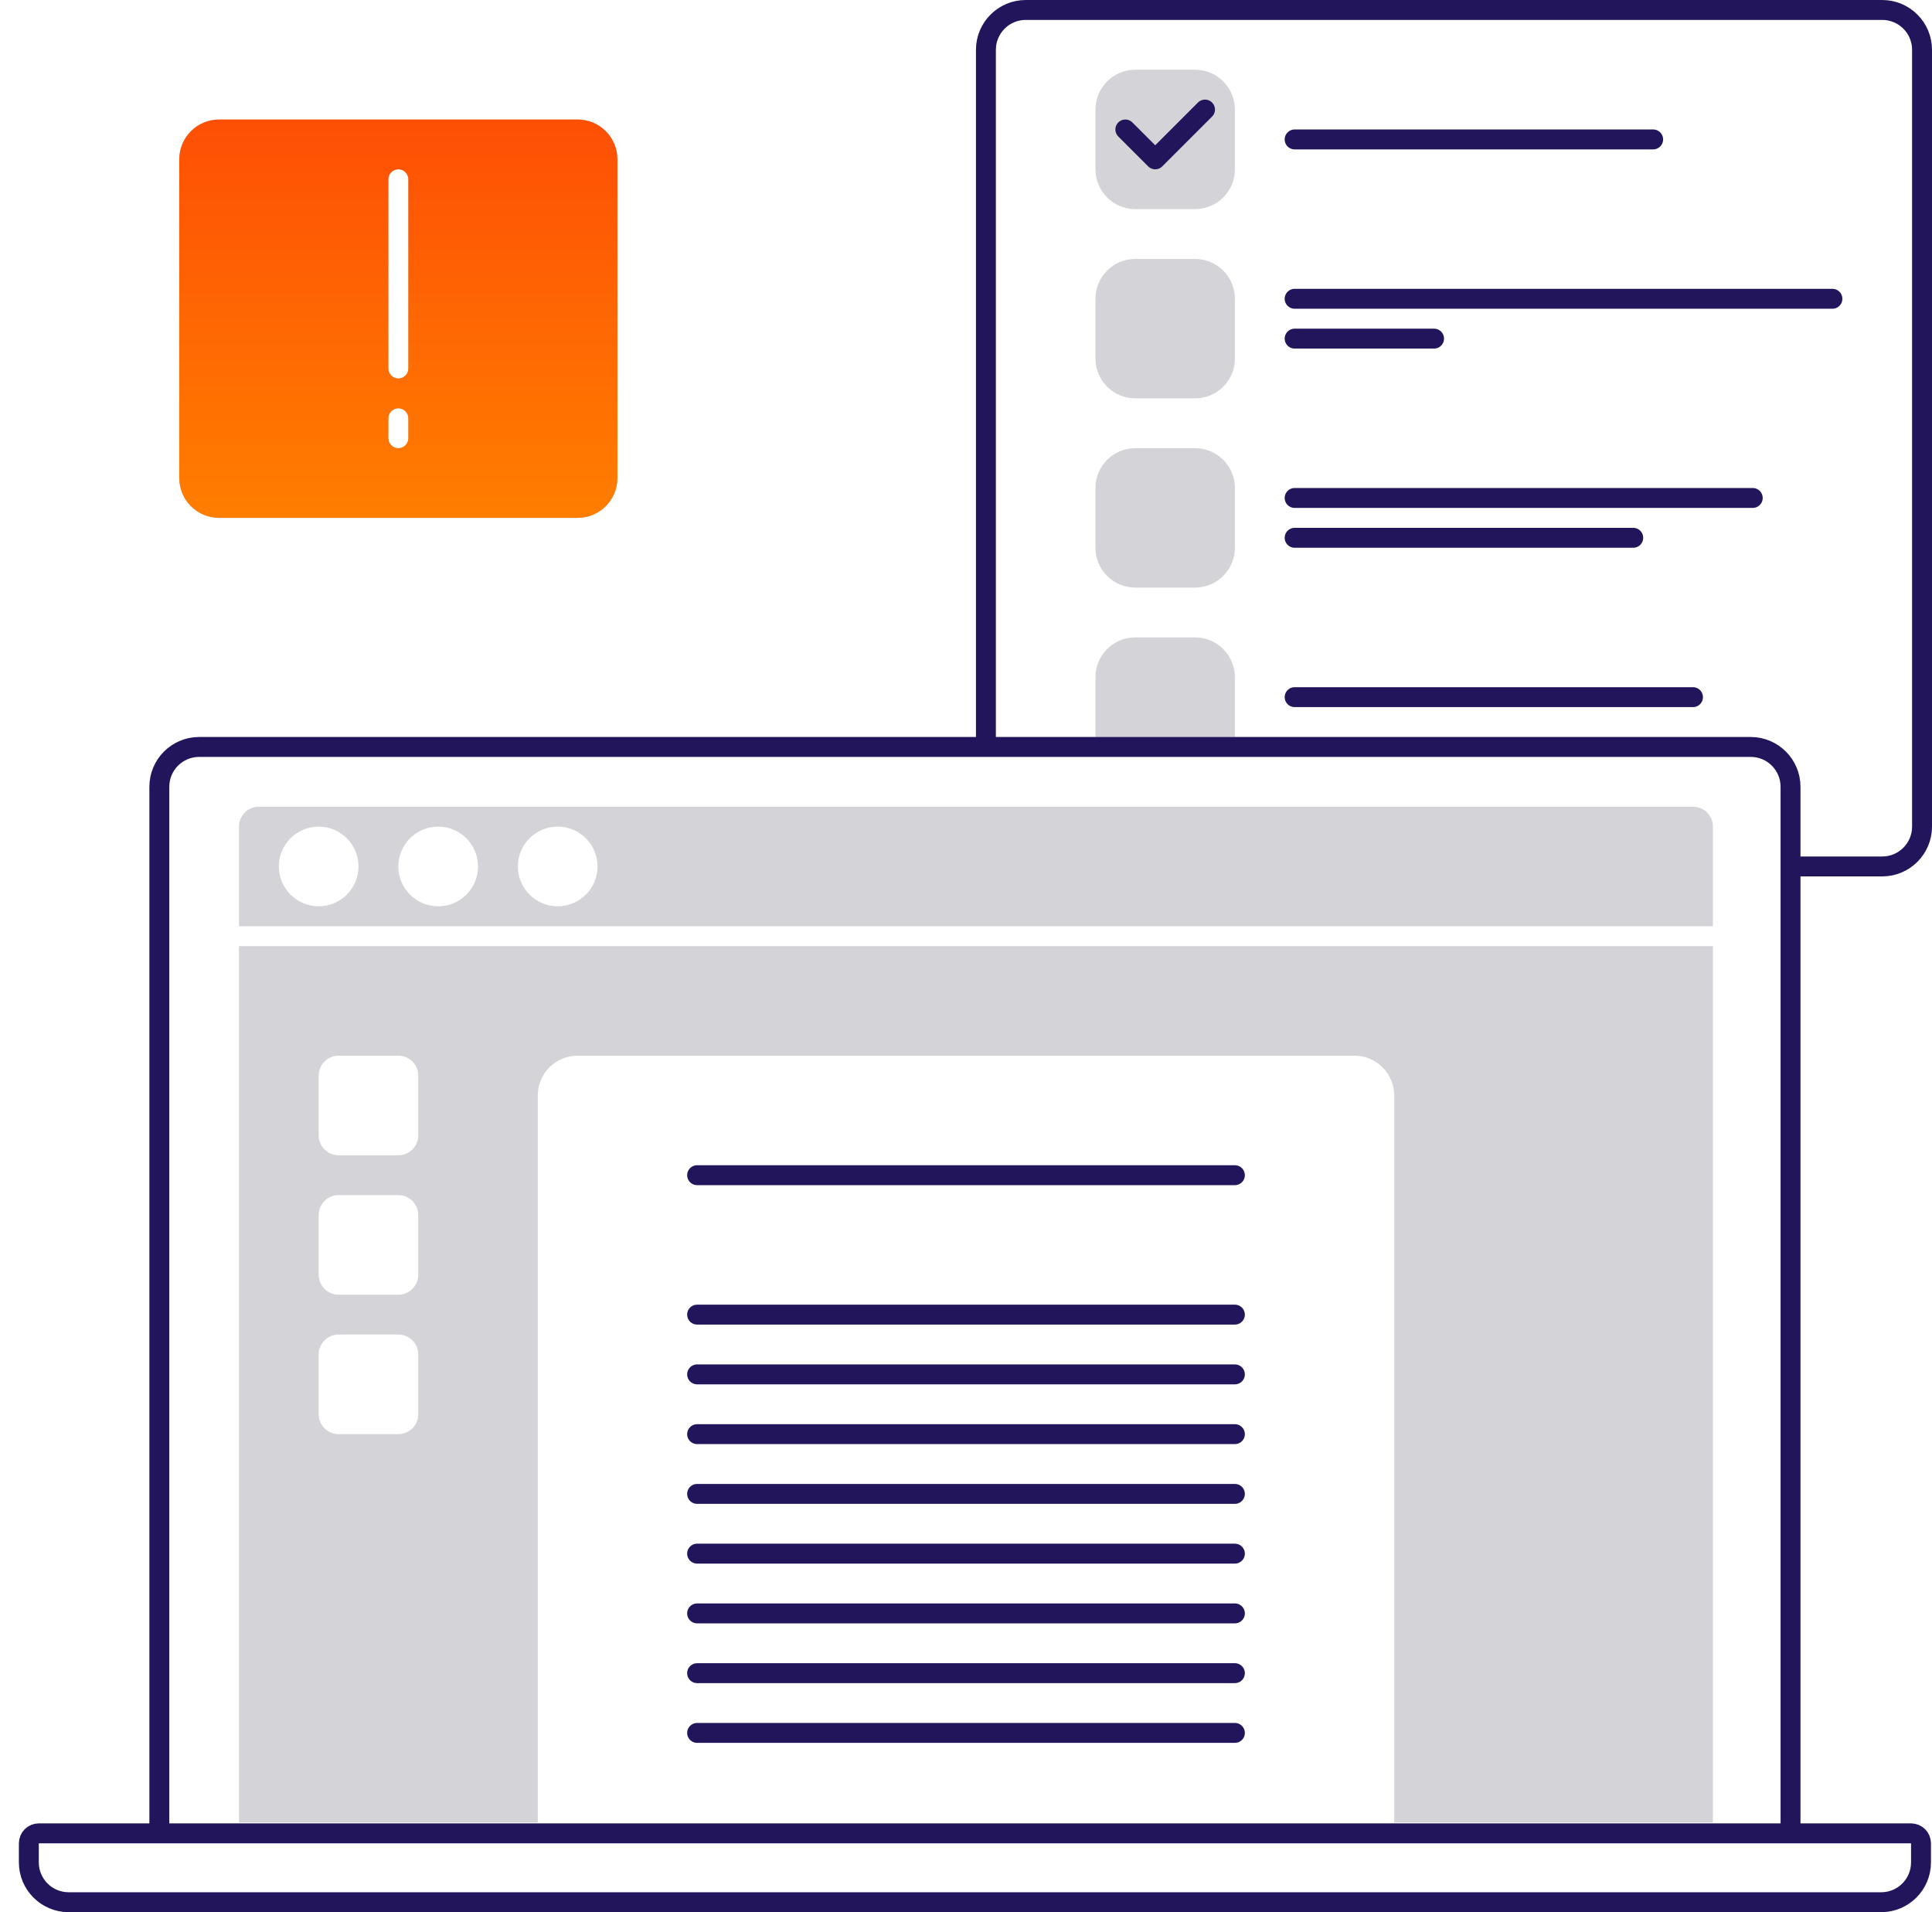
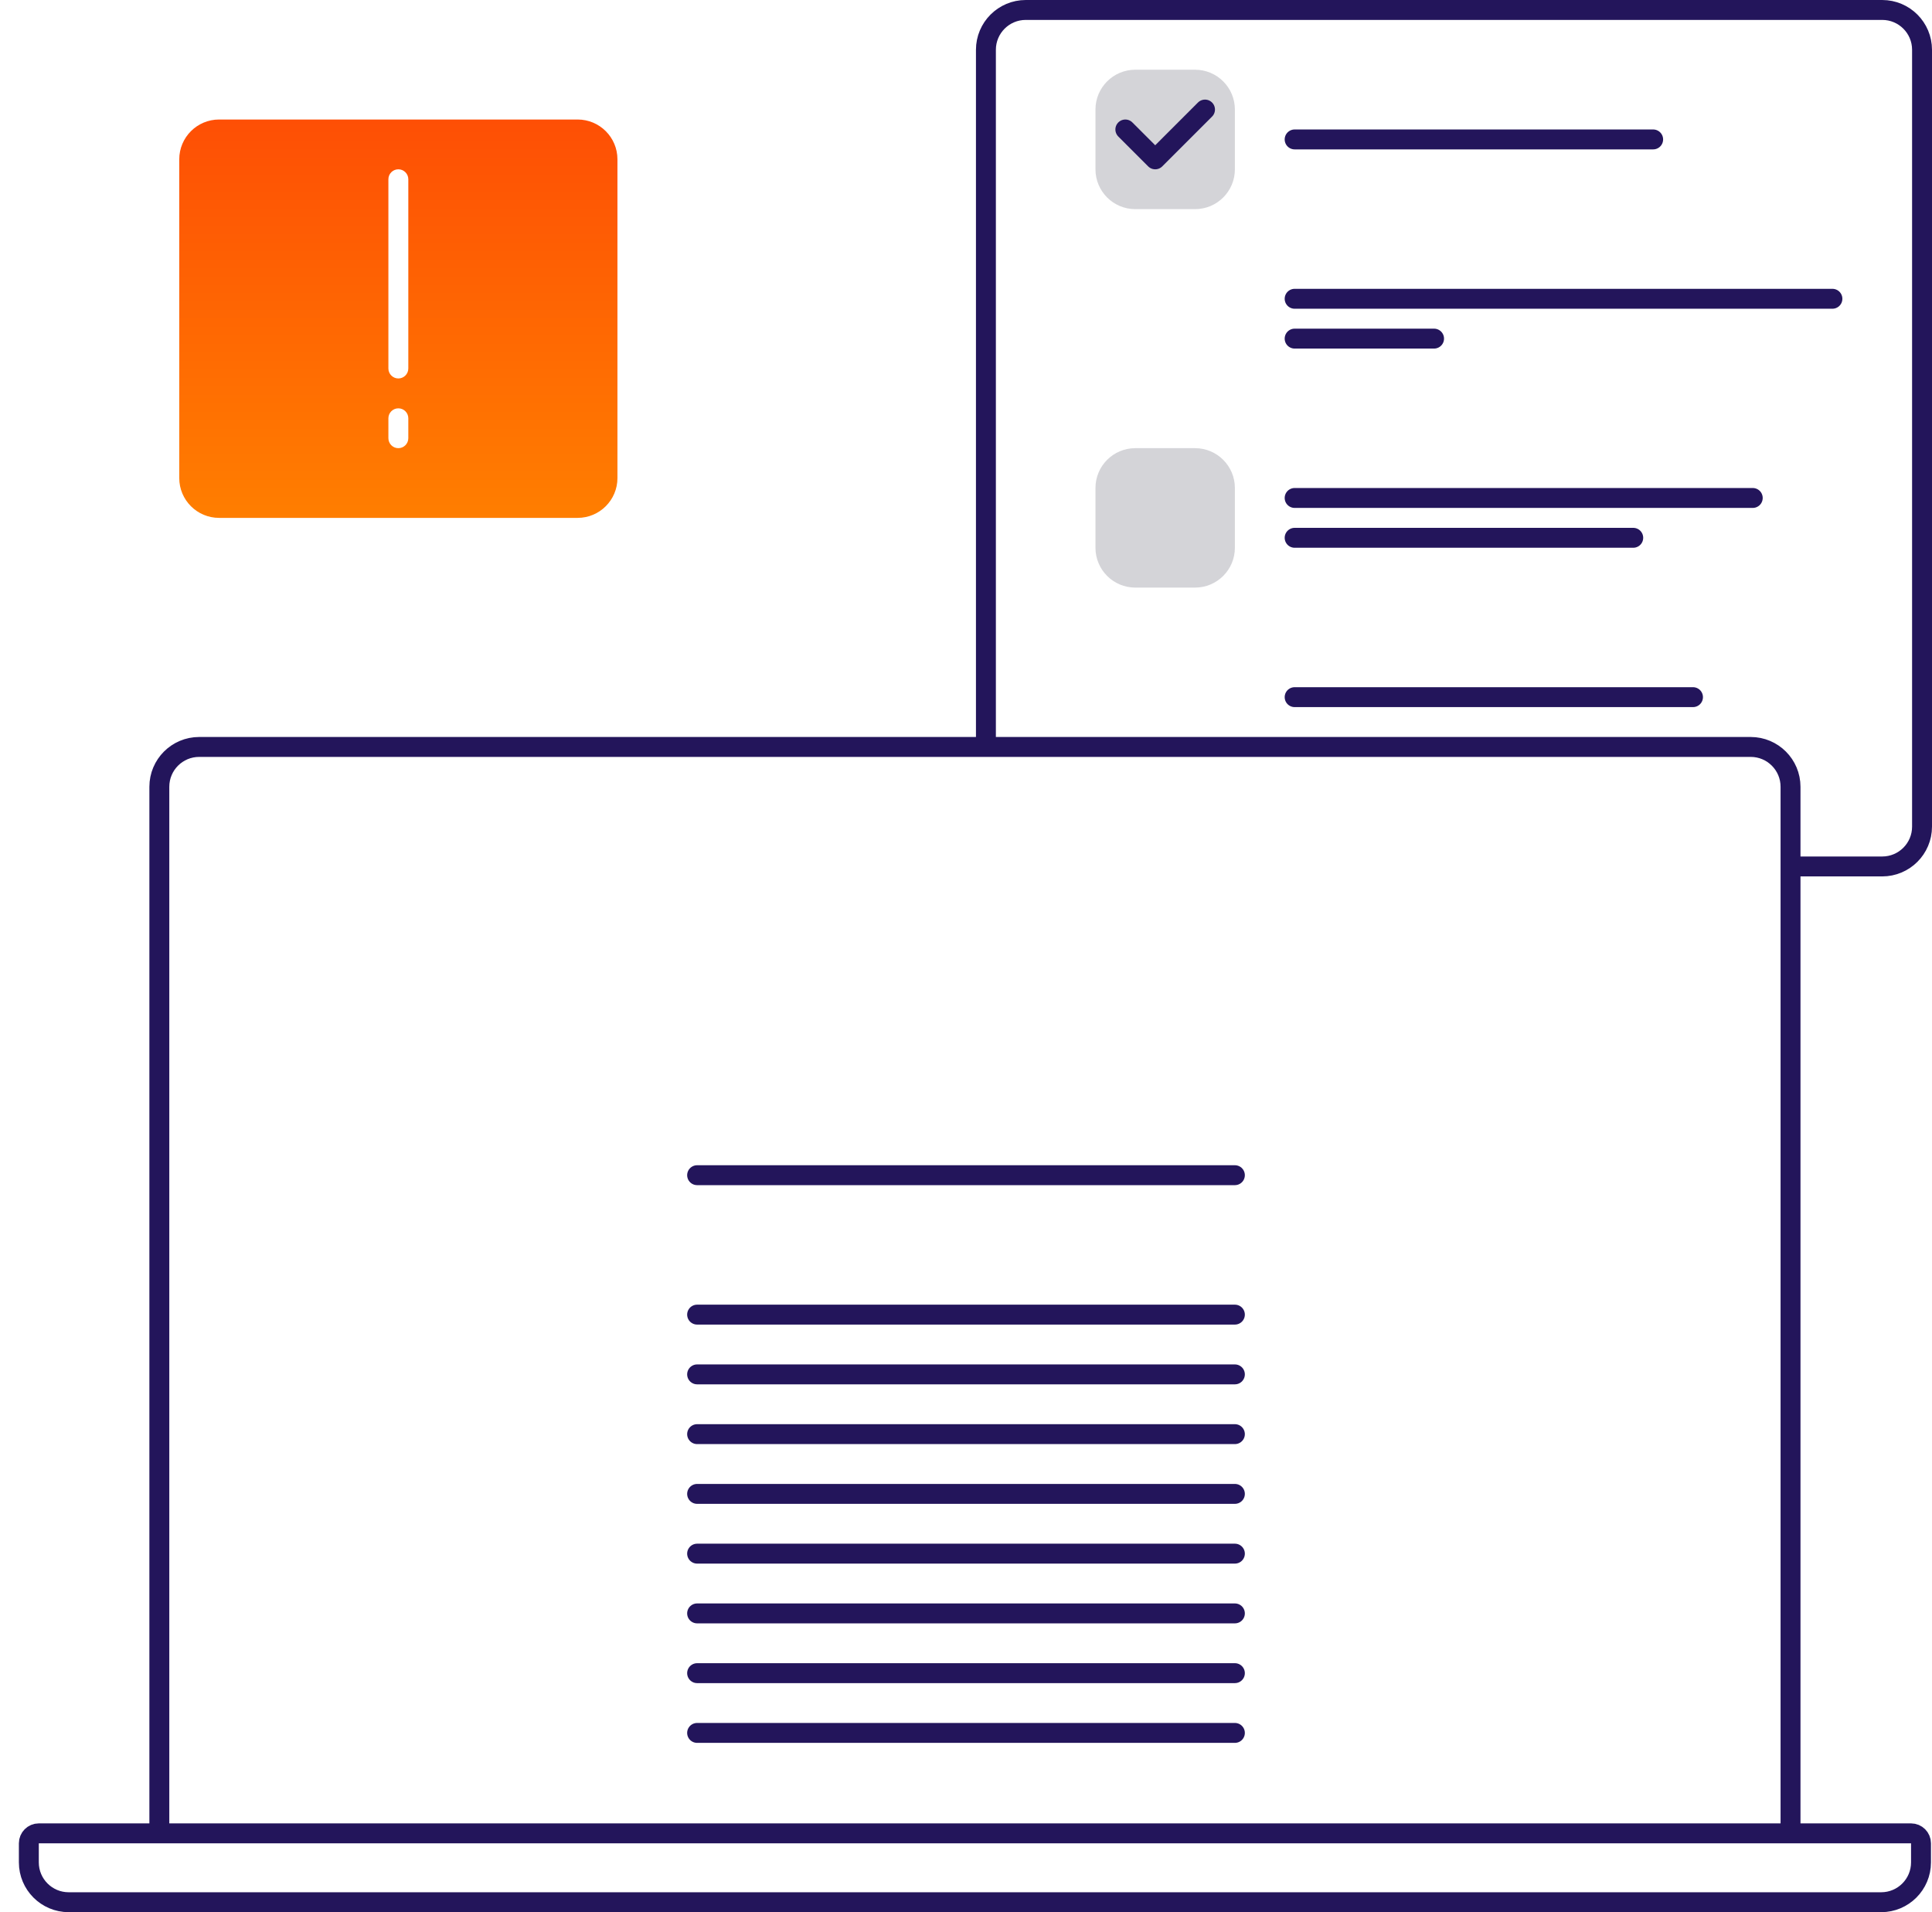
<svg xmlns="http://www.w3.org/2000/svg" width="97" height="96" viewBox="0 0 97 96" fill="none">
  <path d="M55 5.5C55 4.395 55.895 3.5 57 3.5H60C61.105 3.5 62 4.395 62 5.5V8.5C62 9.605 61.105 10.5 60 10.5H57C55.895 10.5 55 9.605 55 8.5V5.5Z" fill="#D4D4D8" />
-   <path d="M55 15C55 13.895 55.895 13 57 13H60C61.105 13 62 13.895 62 15V18C62 19.105 61.105 20 60 20H57C55.895 20 55 19.105 55 18V15Z" fill="#D4D4D8" />
  <path d="M57 22.5C55.895 22.5 55 23.395 55 24.5V27.5C55 28.605 55.895 29.5 57 29.5H60C61.105 29.5 62 28.605 62 27.5V24.5C62 23.395 61.105 22.5 60 22.5H57Z" fill="#D4D4D8" />
-   <path d="M55 34C55 32.895 55.895 32 57 32H60C61.105 32 62 32.895 62 34V37H55V34Z" fill="#D4D4D8" />
-   <path fill-rule="evenodd" clip-rule="evenodd" d="M31 24V8C31 6.895 30.105 6 29 6H11C9.895 6 9 6.895 9 8V24C9 25.105 9.895 26 11 26H29C30.105 26 31 25.105 31 24ZM20 8.5C20.276 8.5 20.5 8.724 20.5 9V18.5C20.5 18.776 20.276 19 20 19C19.724 19 19.5 18.776 19.5 18.5V9C19.5 8.724 19.724 8.5 20 8.5ZM20 20.5C20.276 20.5 20.5 20.724 20.5 21V22C20.5 22.276 20.276 22.5 20 22.5C19.724 22.5 19.5 22.276 19.5 22V21C19.5 20.724 19.724 20.5 20 20.5Z" fill="#D4D4D8" />
-   <path fill-rule="evenodd" clip-rule="evenodd" d="M12 41.5C12 40.948 12.448 40.5 13 40.5H85C85.552 40.5 86 40.948 86 41.5V46.5H12V41.5ZM18 43.5C18 44.605 17.105 45.5 16 45.5C14.895 45.5 14 44.605 14 43.5C14 42.395 14.895 41.5 16 41.5C17.105 41.5 18 42.395 18 43.5ZM24 43.5C24 44.605 23.105 45.5 22 45.5C20.895 45.5 20 44.605 20 43.5C20 42.395 20.895 41.5 22 41.5C23.105 41.5 24 42.395 24 43.5ZM28 45.5C29.105 45.5 30 44.605 30 43.5C30 42.395 29.105 41.5 28 41.5C26.895 41.5 26 42.395 26 43.5C26 44.605 26.895 45.5 28 45.5Z" fill="#D4D4D8" />
-   <path fill-rule="evenodd" clip-rule="evenodd" d="M86 47.5H12V91.5H27V55C27 53.895 27.895 53 29 53H68C69.105 53 70 53.895 70 55V91.5H86V47.5ZM17 53H20C20.552 53 21 53.448 21 54V57C21 57.552 20.552 58 20 58H17C16.448 58 16 57.552 16 57V54C16 53.448 16.448 53 17 53ZM20 60H17C16.448 60 16 60.448 16 61V64C16 64.552 16.448 65 17 65H20C20.552 65 21 64.552 21 64V61C21 60.448 20.552 60 20 60ZM17 67H20C20.552 67 21 67.448 21 68V71C21 71.552 20.552 72 20 72H17C16.448 72 16 71.552 16 71V68C16 67.448 16.448 67 17 67Z" fill="#D4D4D8" />
  <path fill-rule="evenodd" clip-rule="evenodd" d="M31 24V8C31 6.895 30.105 6 29 6H11C9.895 6 9 6.895 9 8V24C9 25.105 9.895 26 11 26H29C30.105 26 31 25.105 31 24ZM20 8.5C20.276 8.5 20.5 8.724 20.5 9V18.5C20.5 18.776 20.276 19 20 19C19.724 19 19.5 18.776 19.5 18.5V9C19.5 8.724 19.724 8.5 20 8.5ZM20 20.5C20.276 20.5 20.5 20.724 20.5 21V22C20.5 22.276 20.276 22.5 20 22.5C19.724 22.5 19.5 22.276 19.5 22V21C19.5 20.724 19.724 20.5 20 20.5Z" fill="url(#paint0_linear_464_9539)" />
  <path d="M56.5 6.5L58 8L60.5 5.5M35 59L62 59M35 66H62M35 78H62M35 69H62M35 81H62M35 72H62M35 84H62M35 75H62M35 87H62M89.897 92.042H8M89.897 92.042H95.948C96.224 92.042 96.448 92.266 96.448 92.542V93.5C96.448 94.605 95.553 95.5 94.448 95.5H3.448C2.344 95.5 1.448 94.605 1.448 93.5V92.542C1.448 92.266 1.672 92.042 1.948 92.042H8M89.897 92.042V43.5M8 92.042V39.5C8 38.395 8.895 37.5 10 37.5H49.5M65 7L83 7M65 15L92 15M65 17L72 17M65 25L88 25M65 27L82 27M65 35L85 35M49.5 37.5H87.897C89.001 37.5 89.897 38.395 89.897 39.5V43.5M49.5 37.5V2.5C49.5 1.395 50.396 0.5 51.5 0.5H94.5C95.605 0.5 96.5 1.395 96.5 2.5V41.5C96.5 42.605 95.605 43.5 94.5 43.5H89.897" stroke="#23155B" stroke-linecap="round" stroke-linejoin="round" />
  <defs>
    <linearGradient id="paint0_linear_464_9539" x1="20" y1="6" x2="20" y2="26" gradientUnits="userSpaceOnUse">
      <stop stop-color="#FE4F05" />
      <stop offset="1" stop-color="#FF7E00" />
    </linearGradient>
  </defs>
</svg>